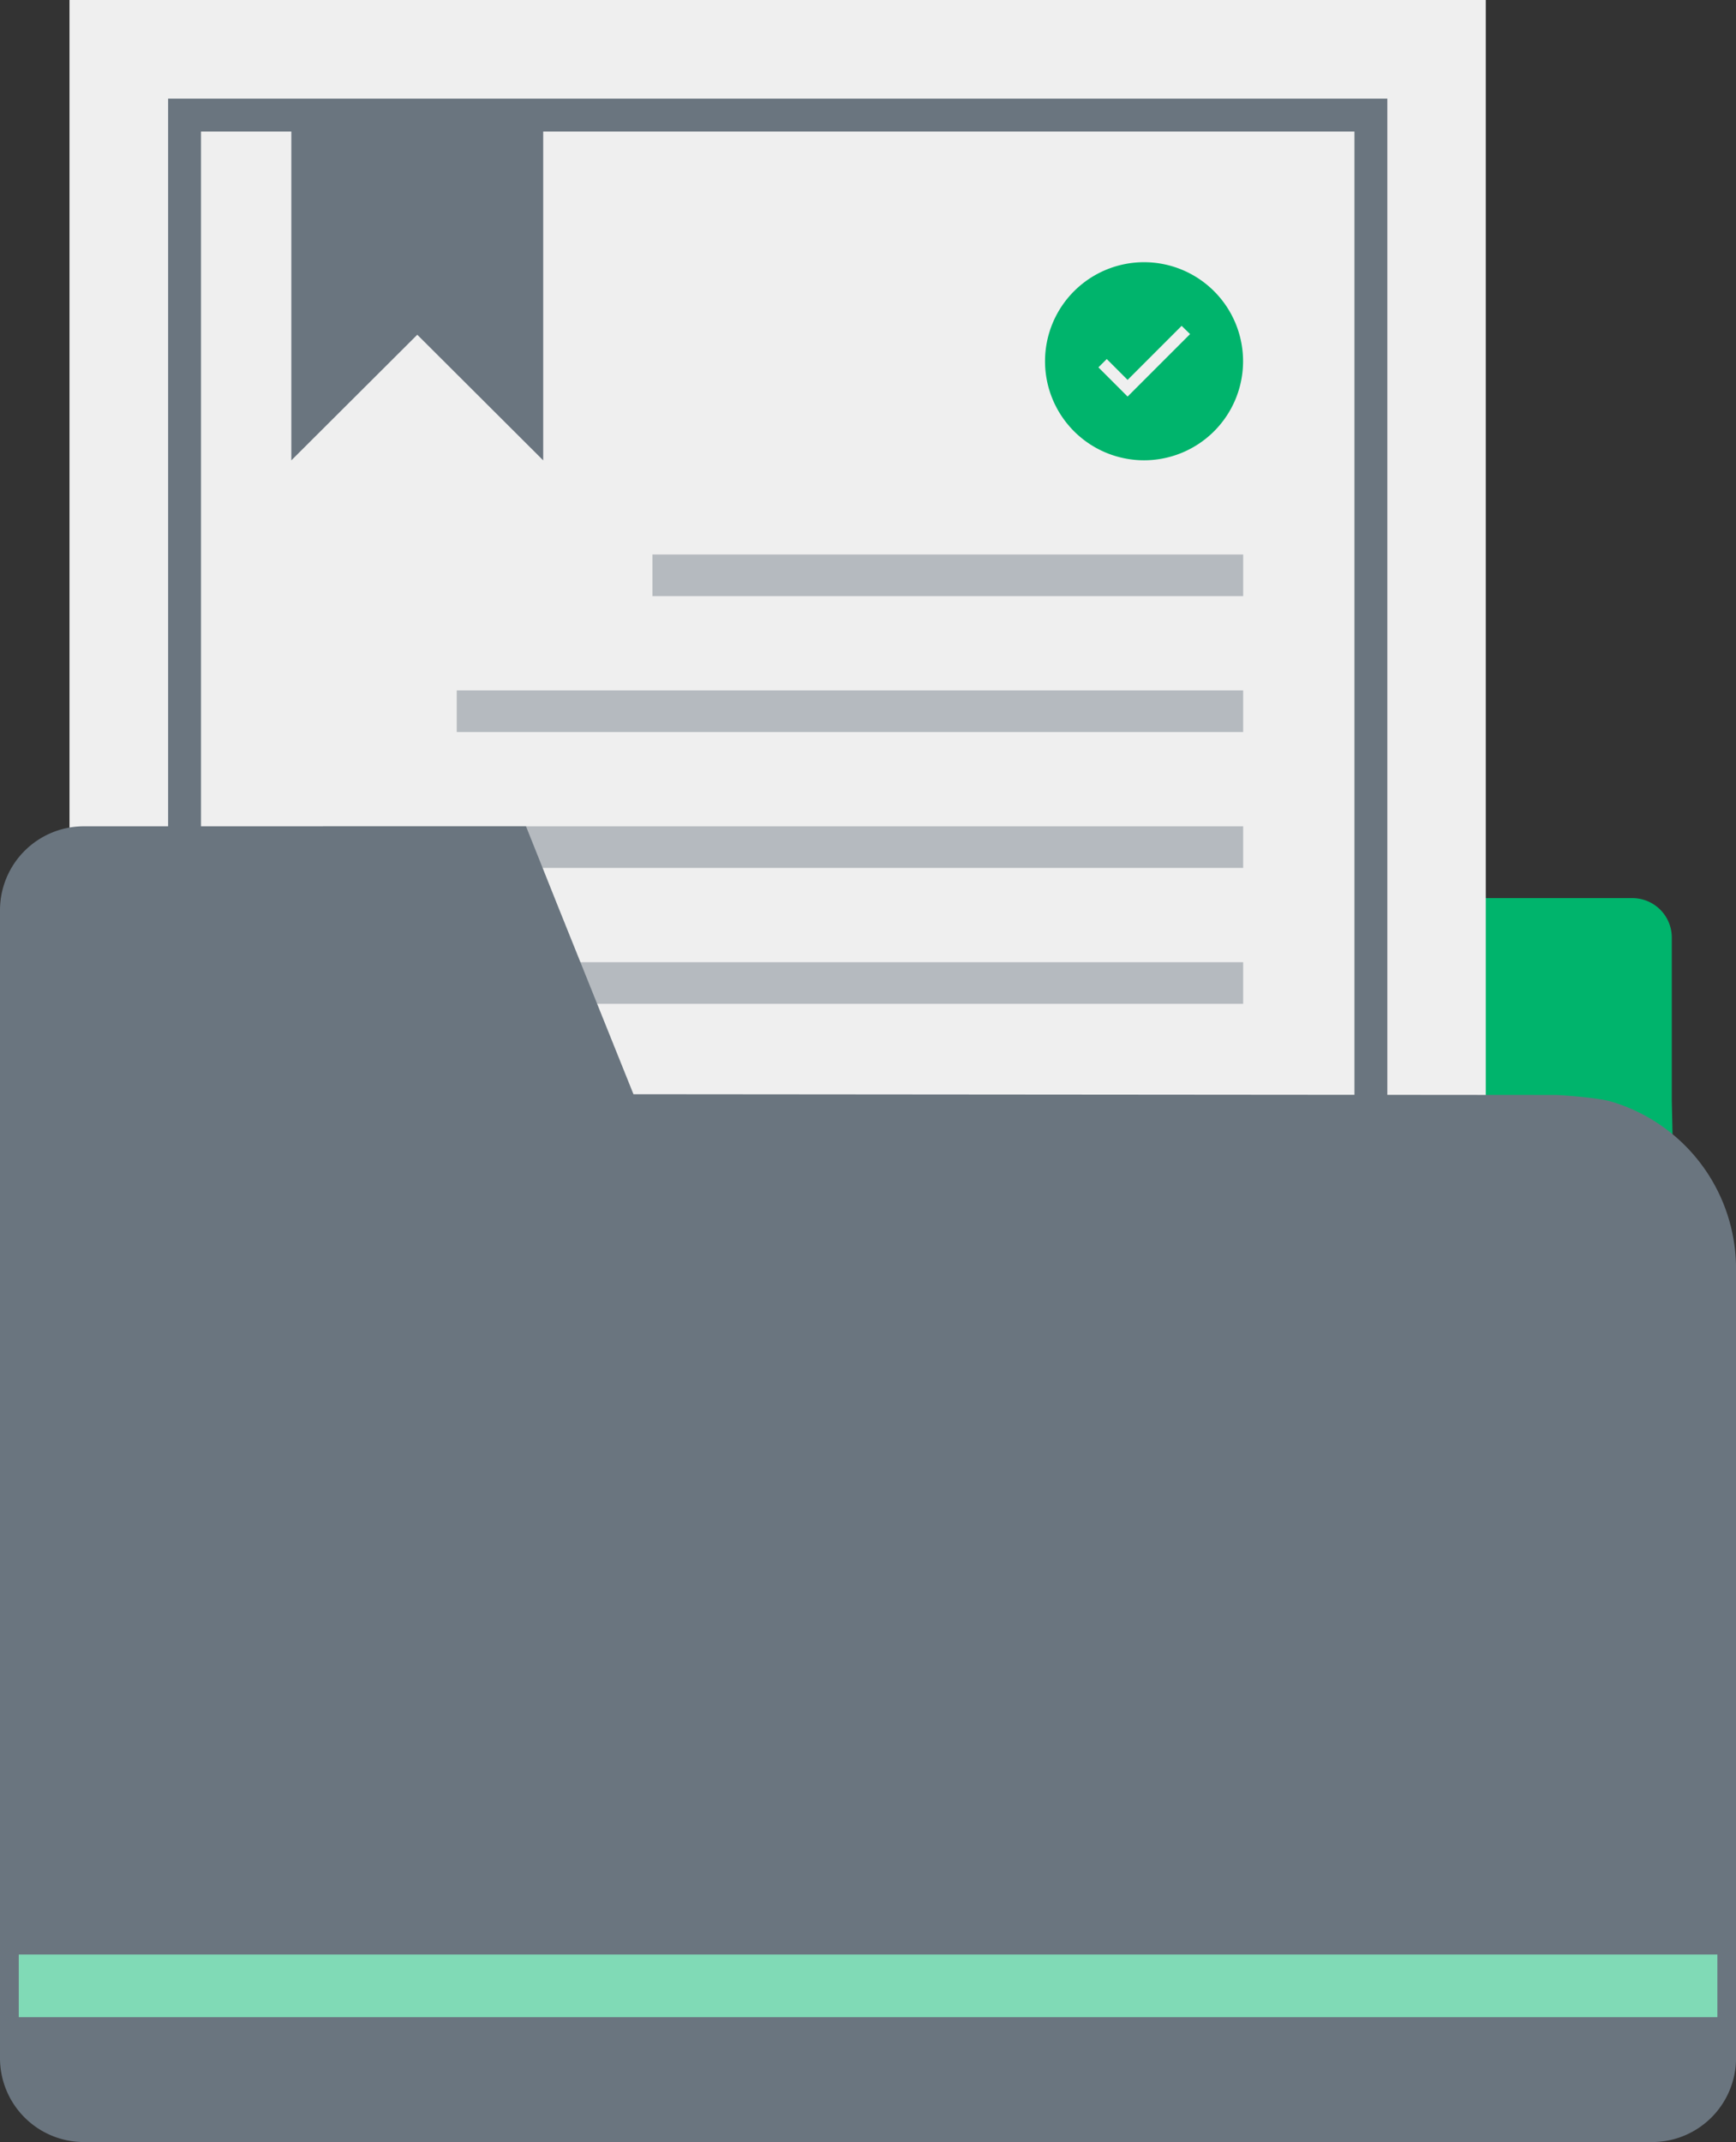
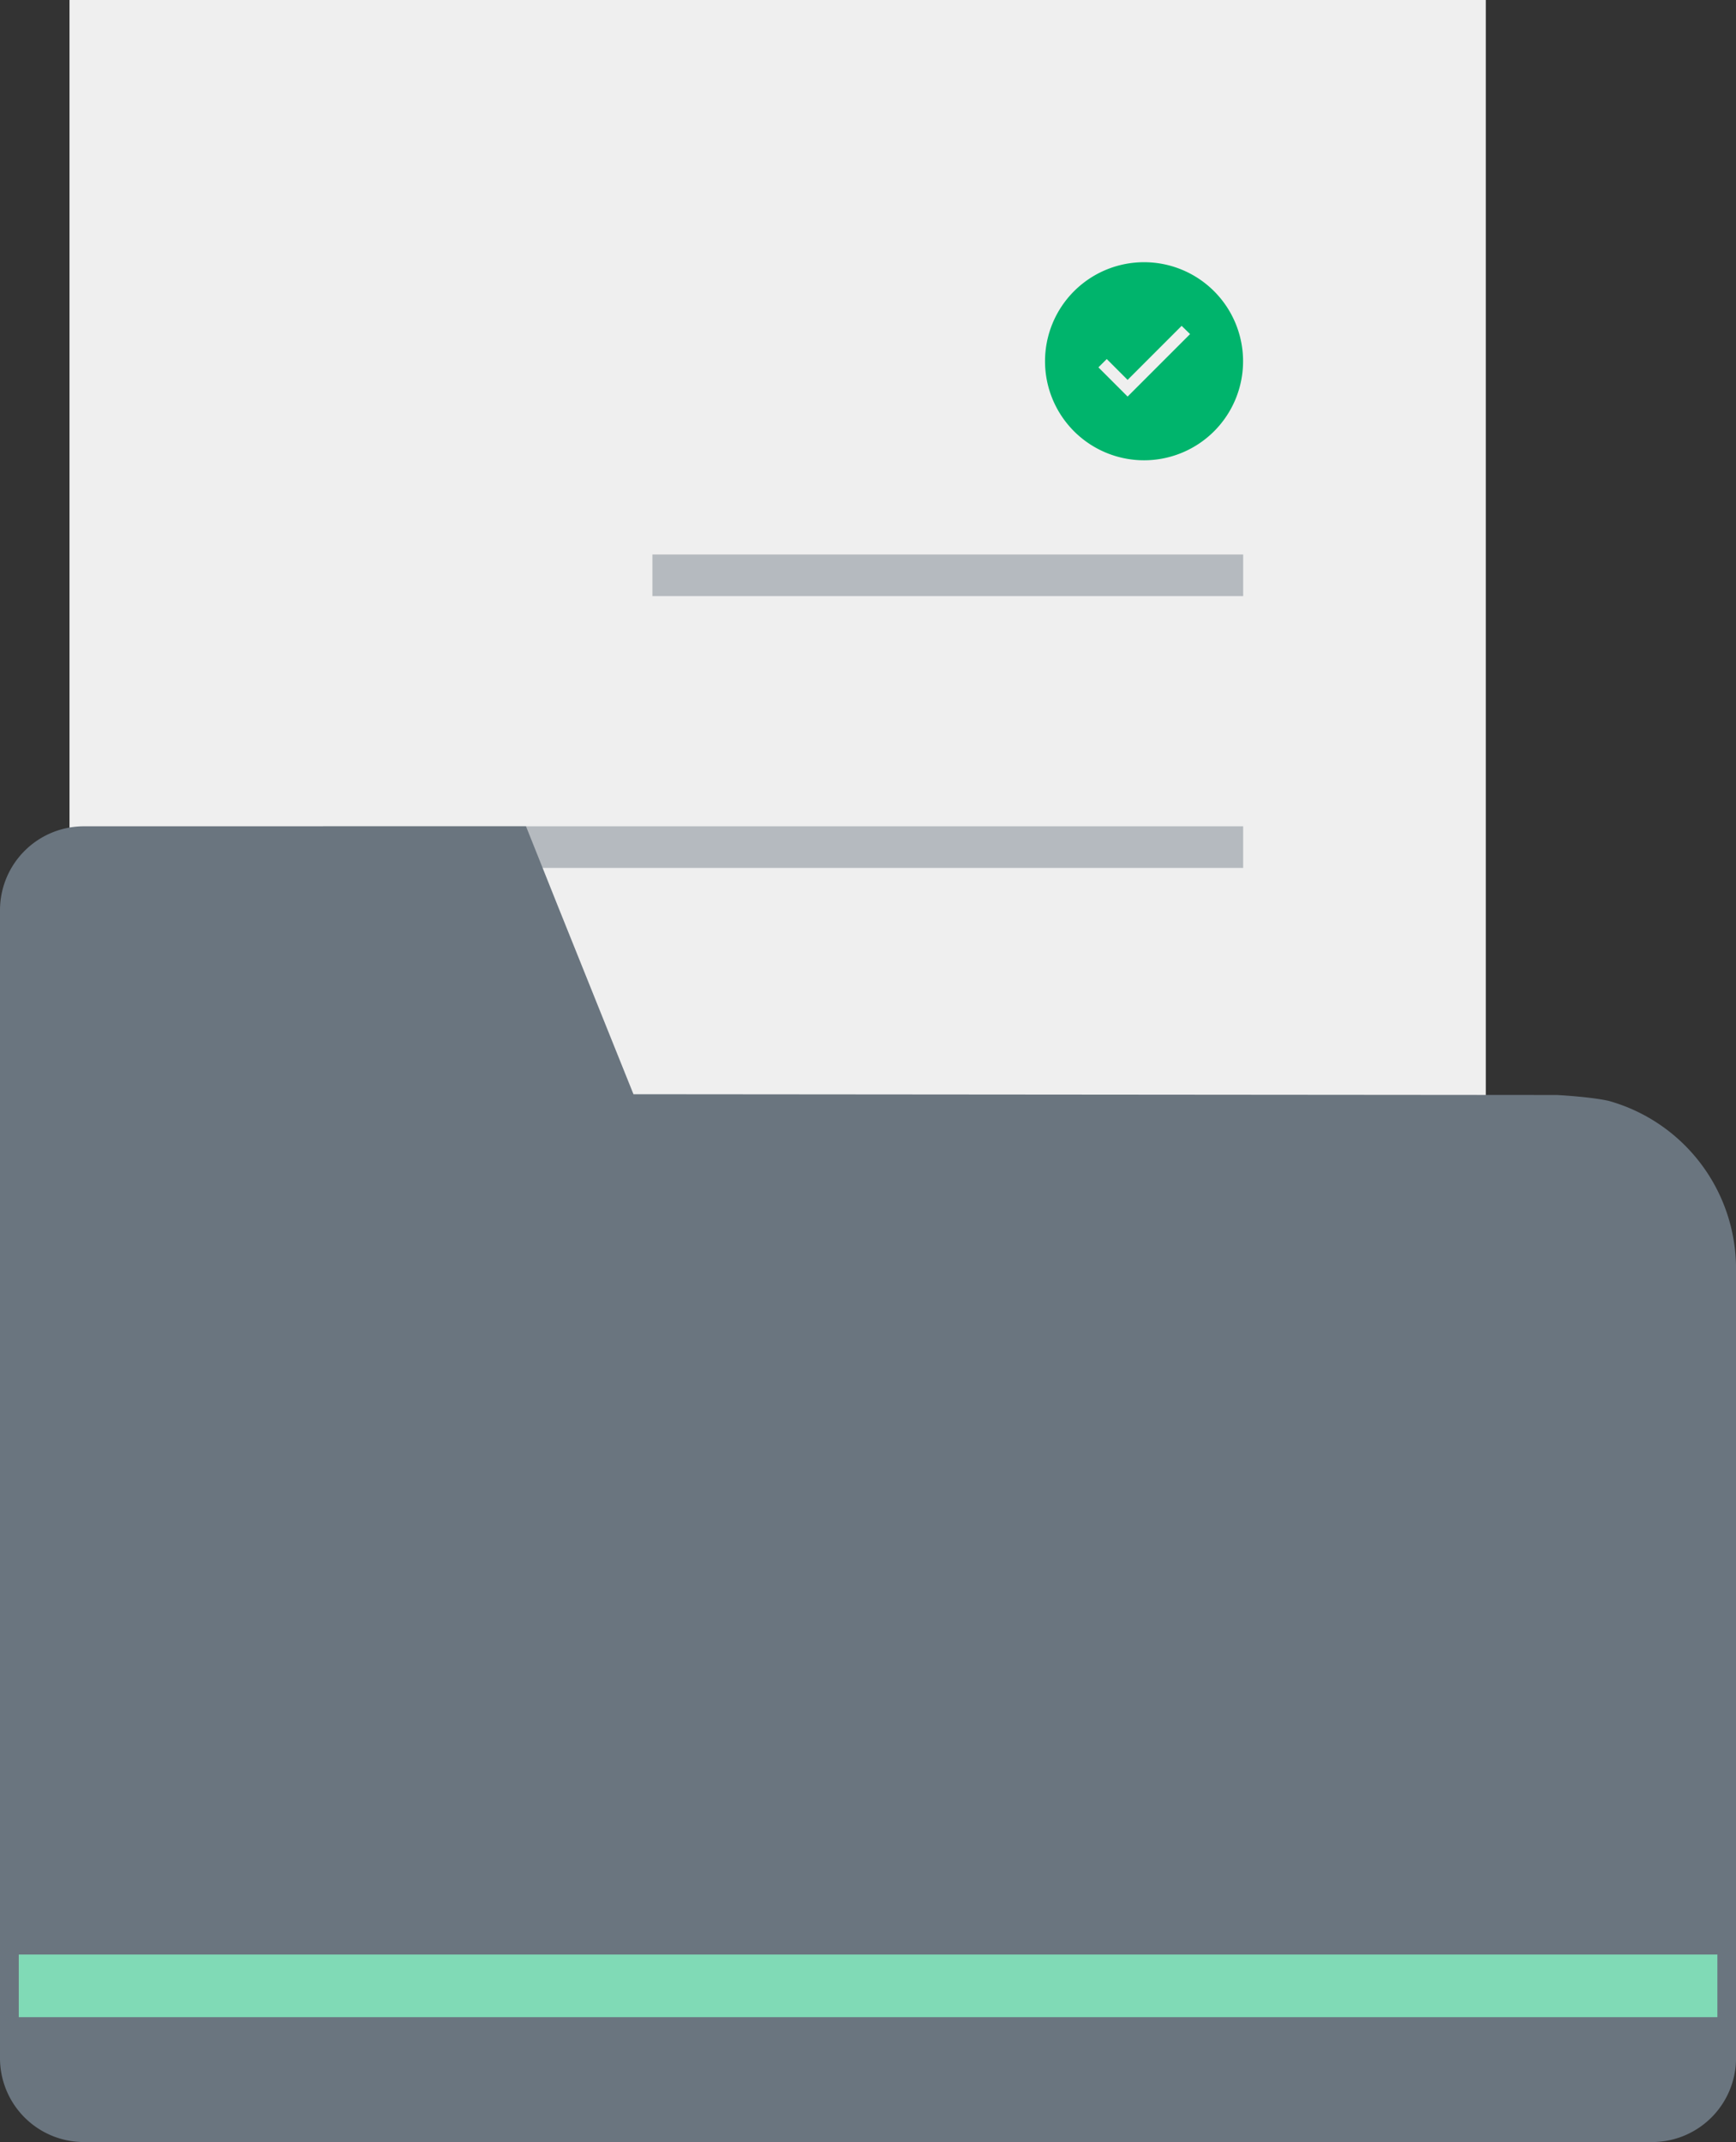
<svg xmlns="http://www.w3.org/2000/svg" viewBox="0 0 528.06 651.43">
  <rect x="0" y="0" width="528.06" height="651.43" fill="#333333" stroke="none" />
  <defs>
    <style>.cls-1{fill:#00b46c;}.cls-2{fill:#efefef;}.cls-3{fill:#6a757f;}.cls-4{fill:#b5babf;}.cls-5{fill:#80dab6;}</style>
  </defs>
  <g id="图层_2" data-name="图层 2">
    <g id="图层_1-2" data-name="图层 1">
-       <path class="cls-1" d="M496.51,273.13h-308l.94,2.37,23,57.22s291,27.46,296.67,28.73l-.59-26.86V285.16A12,12,0,0,0,496.51,273.13Z" />
      <rect class="cls-2" x="21.14" width="430.81" height="575.53" />
-       <path class="cls-3" d="M88.62,140q19.17-19.08,38.31-38.2h0l38.3,38.2V30H88.62Z" />
-       <path class="cls-3" d="M412,40V535.53H61.14V40H412m10-10H51.14V545.53H422V30Z" />
      <rect class="cls-4" x="198.45" y="168.63" width="179.7" height="12.66" />
-       <rect class="cls-4" x="138.93" y="209.96" width="239.22" height="12.66" />
      <rect class="cls-4" x="98.28" y="251.29" width="279.87" height="12.66" />
-       <rect class="cls-4" x="98.28" y="292.62" width="279.87" height="12.66" />
      <path class="cls-3" d="M473.53,333l-280.84-.23-23-57.22L160,251.29H25.53A25.52,25.52,0,0,0,0,276.82V625.9a25.52,25.52,0,0,0,25.53,25.53h477a25.53,25.53,0,0,0,25.54-25.53V385.72a53,53,0,0,0-38.71-50.92C483.7,333.52,473.53,333,473.53,333Z" />
      <rect class="cls-5" x="5.71" y="594.4" width="516.69" height="19.05" />
      <path class="cls-1" d="M348,79.74a30.12,30.12,0,0,0-30.12,30.11h0A30.12,30.12,0,1,0,348,79.74Zm11.41,19.33L362,101.6l-19,19-2.53-2.53-6.35-6.35,2.54-2.53,6.34,6.34,16.49-16.49Z" />
    </g>
  </g>
</svg>